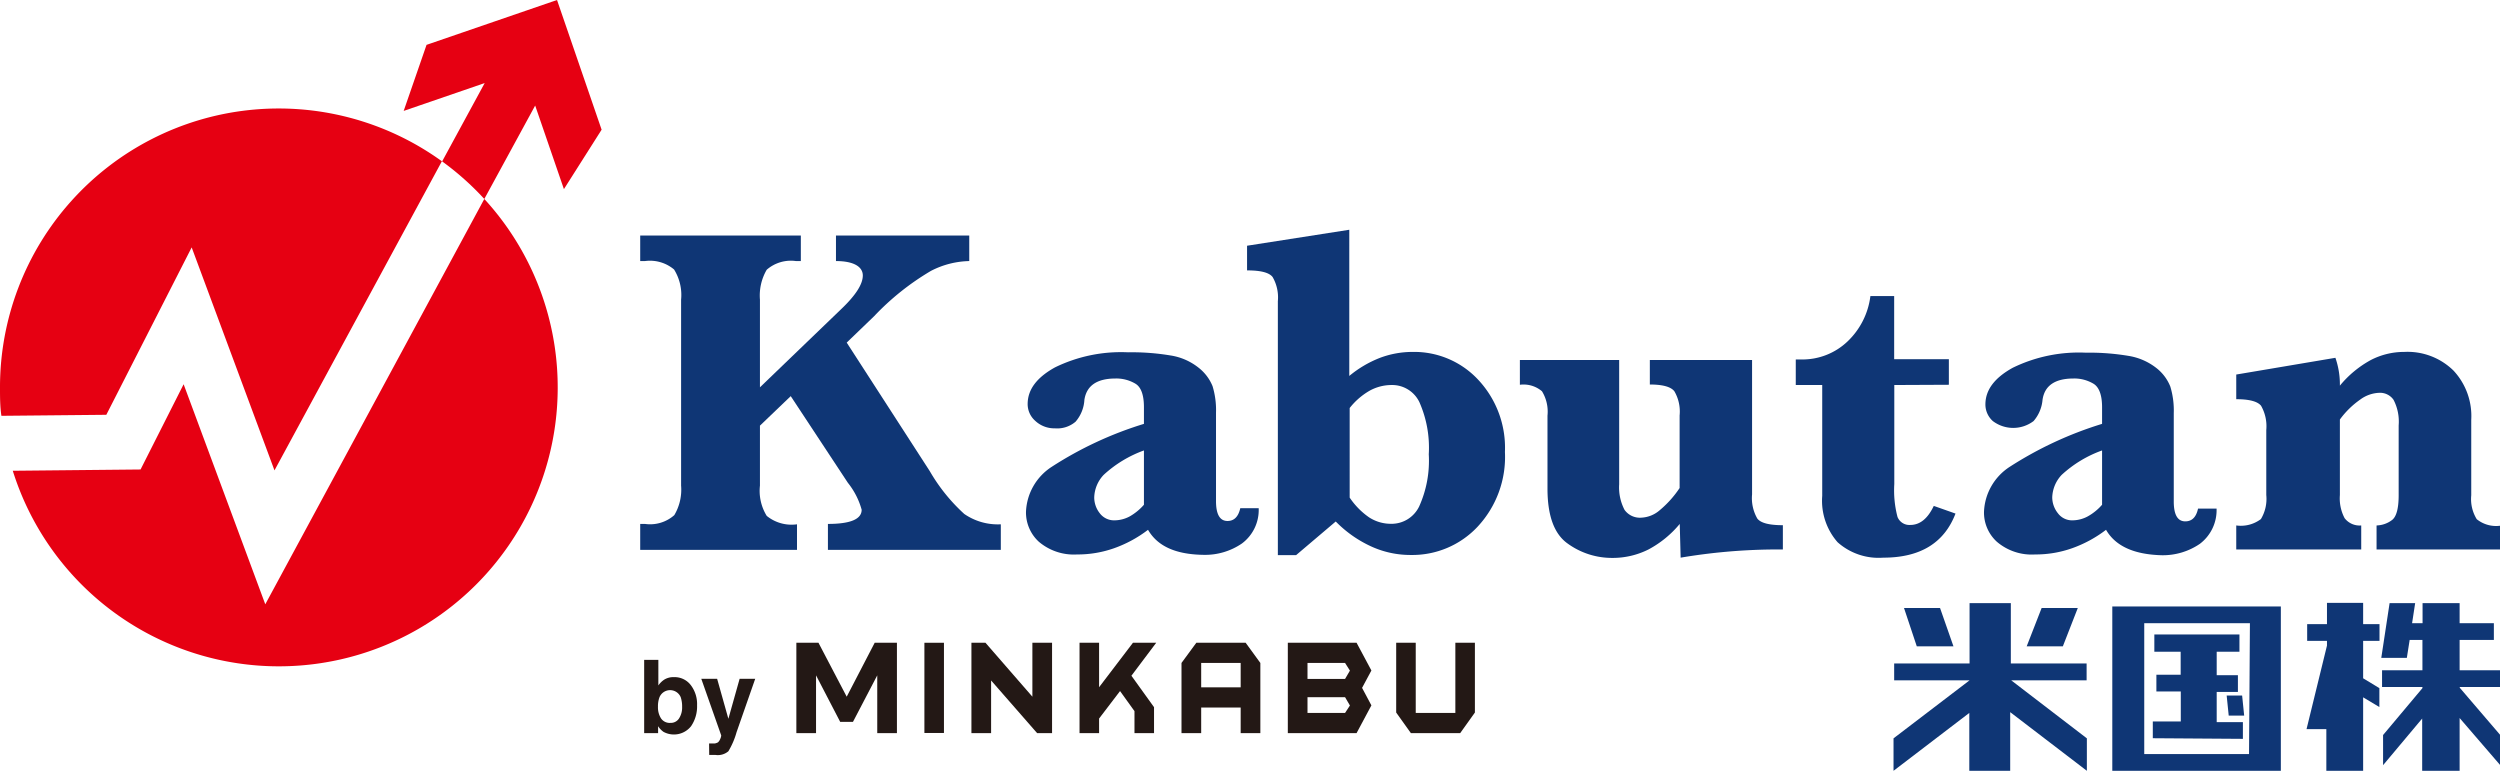
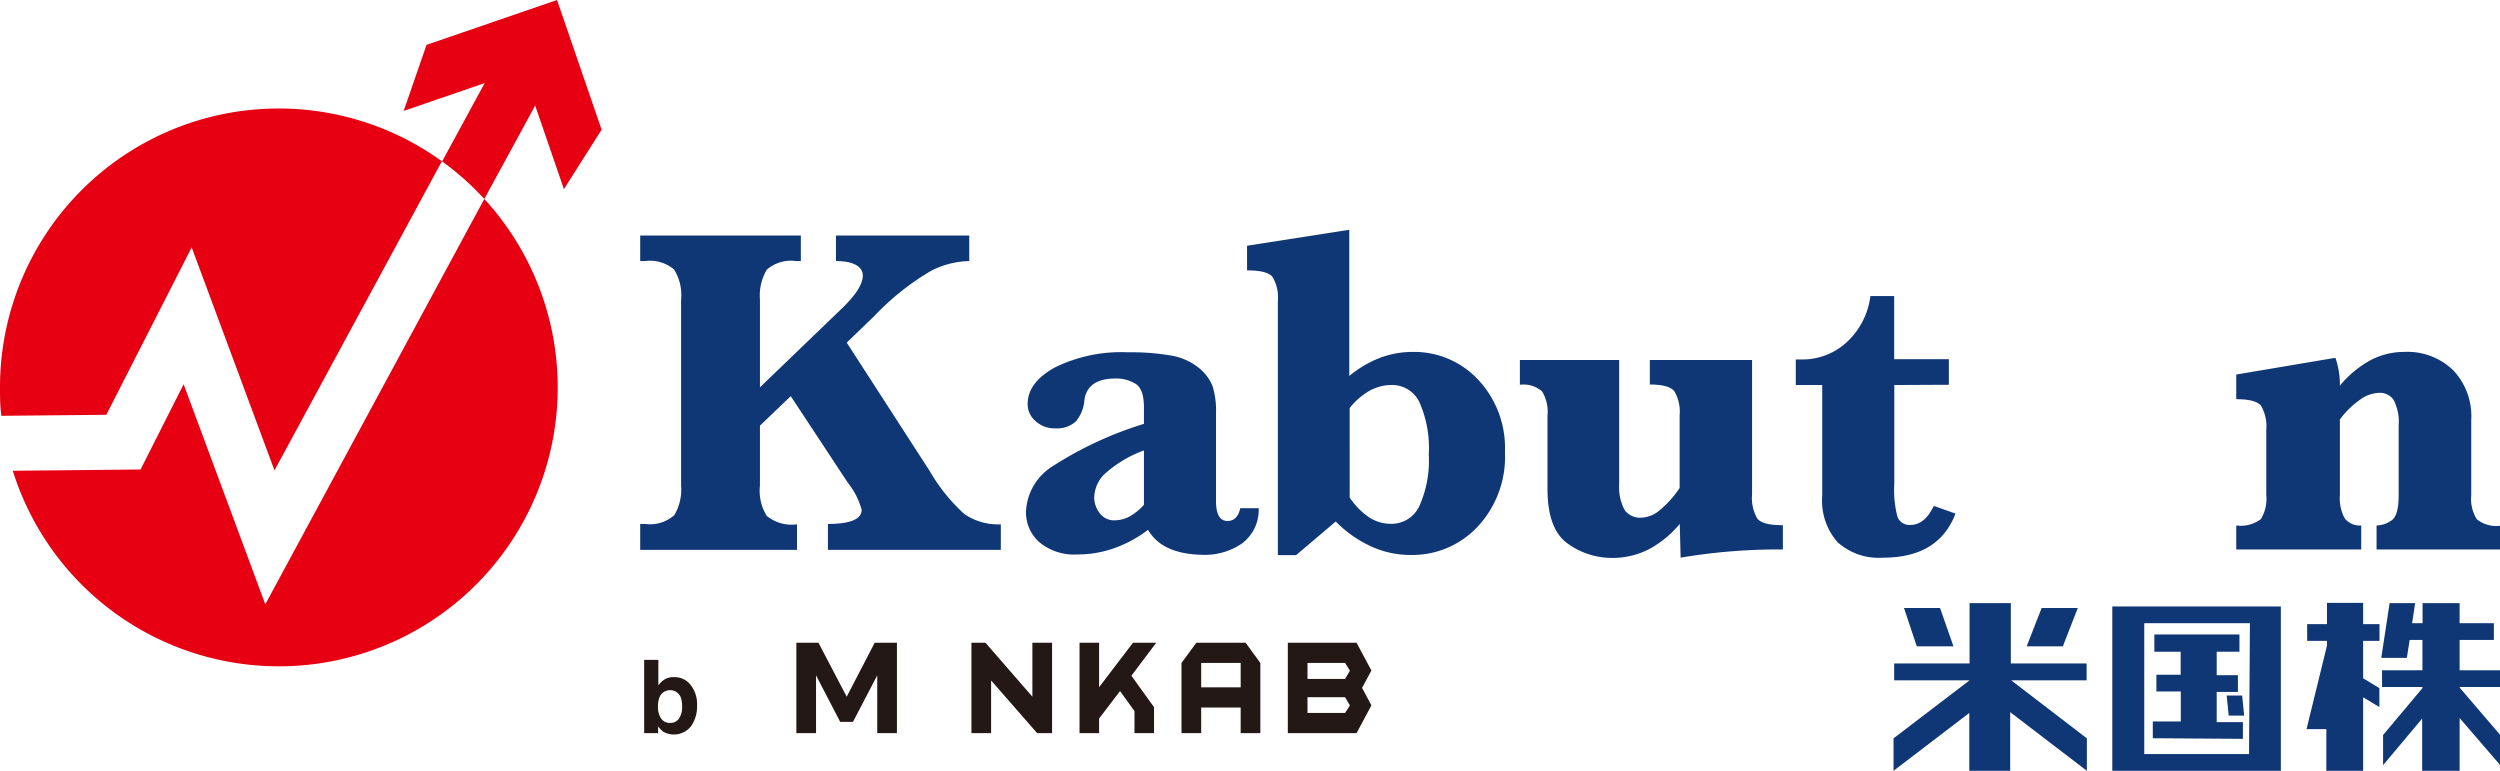
<svg xmlns="http://www.w3.org/2000/svg" viewBox="0 0 195.64 60.32">
  <defs>
    <style>.cls-1{fill:#0f3675;}.cls-2{fill:none;}.cls-3{fill:#e60012;}.cls-4{fill:#231815;}</style>
  </defs>
  <g id="レイヤー_2" data-name="レイヤー 2">
    <g id="レイヤー_1-2" data-name="レイヤー 1">
      <path class="cls-1" d="M154.11,60.32V55.79l-5.93,4.53V57.78l5.95-4.54h-5.9V51.92h5.9l0-4.72h3.23l0,4.72h5.93v1.32h-5.9l5.92,4.54v2.54l-6-4.59v4.59ZM150,50.58l-1-3h2.82l1.05,3Zm8.6,0,1.17-3h2.83l-1.17,3Z" />
      <path class="cls-1" d="M165.3,60.32l0-12.86h13.19l0,12.86H165.3Zm10.77-11.55H167.8l0,10.24H176Zm-7.6,9,0-1.31h2.19V54.11h-1.91l0-1.31h1.9V51h-2.06V49.65h6.66V51h-1.78l0,1.84h1.66v1.31h-1.66l0,2.36h2.05v1.31ZM174.41,56l-.16-1.57h1.21l.16,1.57Z" />
      <path class="cls-1" d="M182.05,60.32l0-3.26H180.5l1.6-6.54v-.37h-1.55V48.84h1.55V47.18h2.83l0,1.66h1.28v1.31h-1.28v2.93l1.27.77v1.48l-1.27-.76,0,5.75Zm7.5,0V56.23l-3.06,3.65V57.52l3.08-3.67v-.09h-3.16V52.45h3.16l0-2.37h-1l-.22,1.4h-2L187,47.2h2l-.24,1.57h.82V47.2h2.9v1.57h2.68v1.31h-2.68l0,2.37h3.17v1.31h-3.16v.06l3.17,3.7v2.36l-3.18-3.69v4.13Z" />
      <path class="cls-2" d="M43.64,30.31A21.82,21.82,0,1,1,21.82,8.49,21.82,21.82,0,0,1,43.64,30.31Z" />
      <path class="cls-1" d="M59.47,33.31V38A3.73,3.73,0,0,0,60,40.37a3.07,3.07,0,0,0,2.37.66v2H50.1V41h.37a2.85,2.85,0,0,0,2.3-.69A3.9,3.9,0,0,0,53.3,38V23.45a3.78,3.78,0,0,0-.55-2.36,2.92,2.92,0,0,0-2.28-.66H50.1v-2H62.67v2h-.38a2.87,2.87,0,0,0-2.29.68,4,4,0,0,0-.53,2.34v6.86l6.38-6.14c1.11-1.06,1.67-1.93,1.67-2.61s-.7-1.13-2.1-1.13v-2H75.85v2a6.81,6.81,0,0,0-3,.77,20.28,20.28,0,0,0-4.44,3.54l-2.15,2.07,6.5,10.06a14,14,0,0,0,2.7,3.35,4.62,4.62,0,0,0,2.86.81v2H64.79V41q2.64,0,2.64-1.11a5.86,5.86,0,0,0-1.08-2.11L61.88,31Z" />
      <path class="cls-1" d="M89.84,41.46a9.69,9.69,0,0,1-2.65,1.44,8.58,8.58,0,0,1-2.9.49,4.23,4.23,0,0,1-3-1,3.11,3.11,0,0,1-1-2.34,4.4,4.4,0,0,1,2-3.51,28.78,28.78,0,0,1,7.23-3.37V31.87c0-.95-.22-1.57-.66-1.84a2.93,2.93,0,0,0-1.56-.41c-1.46,0-2.27.56-2.44,1.67A2.85,2.85,0,0,1,84.17,33a2.21,2.21,0,0,1-1.62.52A2.18,2.18,0,0,1,81,32.92a1.74,1.74,0,0,1-.58-1.3c0-1.13.71-2.08,2.14-2.87a11.77,11.77,0,0,1,5.71-1.18,18.47,18.47,0,0,1,3.35.25,4.66,4.66,0,0,1,2.17.95,3.5,3.5,0,0,1,1.1,1.45,6.43,6.43,0,0,1,.27,2.08v6.91q0,1.56.9,1.56c.52,0,.85-.34,1-1h1.44a3.27,3.27,0,0,1-1.31,2.76,5.1,5.1,0,0,1-3,.89C92,43.39,90.58,42.74,89.84,41.46Zm-.32-2V35.25a9.31,9.31,0,0,0-3.15,1.91,2.68,2.68,0,0,0-.74,1.76,2,2,0,0,0,.43,1.24,1.4,1.4,0,0,0,1.15.56,2.55,2.55,0,0,0,1.2-.31A4.32,4.32,0,0,0,89.52,39.5Z" />
      <path class="cls-1" d="M104.53,40.81l-3.1,2.63H100V23.57a3.18,3.18,0,0,0-.41-1.89c-.27-.35-.92-.52-2-.52V19.23l8-1.25V29.42A8.69,8.69,0,0,1,108,28a7.24,7.24,0,0,1,2.56-.46,6.84,6.84,0,0,1,5.11,2.17,7.78,7.78,0,0,1,2.1,5.66,8,8,0,0,1-2.15,5.86,7,7,0,0,1-5.2,2.2,7.38,7.38,0,0,1-3.12-.67A9.28,9.28,0,0,1,104.53,40.81Zm1.09-1.87a5.84,5.84,0,0,0,1.51,1.54,3.12,3.12,0,0,0,1.69.51,2.4,2.4,0,0,0,2.24-1.36,8.71,8.71,0,0,0,.75-4.08,8.8,8.8,0,0,0-.73-4.07,2.36,2.36,0,0,0-2.19-1.35,3.56,3.56,0,0,0-1.7.44,5.42,5.42,0,0,0-1.57,1.36Z" />
      <path class="cls-1" d="M131.45,41A8.13,8.13,0,0,1,129,43a6.23,6.23,0,0,1-2.83.66,5.9,5.9,0,0,1-3.5-1.13c-1.05-.75-1.57-2.18-1.57-4.3v-5.7a3.06,3.06,0,0,0-.43-1.91,2.22,2.22,0,0,0-1.73-.51V28.17h7.77V37.9a3.79,3.79,0,0,0,.42,2,1.48,1.48,0,0,0,1.32.61,2.36,2.36,0,0,0,1.43-.58,8.09,8.09,0,0,0,1.56-1.74V32.51a3.14,3.14,0,0,0-.41-1.89c-.27-.35-.91-.53-1.92-.53V28.17h8V38.69a3.2,3.2,0,0,0,.41,1.89c.27.35.93.52,2,.52V43l-.85,0a45.78,45.78,0,0,0-7.15.64Z" />
      <path class="cls-1" d="M148.24,30.13v7.75a8.2,8.2,0,0,0,.25,2.57,1,1,0,0,0,1,.63c.76,0,1.37-.5,1.84-1.49l1.7.6q-1.32,3.45-5.65,3.45a4.82,4.82,0,0,1-3.58-1.21,4.92,4.92,0,0,1-1.2-3.62V30.13h-2.07v-2l.44,0a5.11,5.11,0,0,0,3.6-1.4,5.9,5.9,0,0,0,1.8-3.56h1.86v4.94h4.28v2Z" />
-       <path class="cls-1" d="M164.81,41.46a9.69,9.69,0,0,1-2.65,1.44,8.53,8.53,0,0,1-2.9.49,4.19,4.19,0,0,1-3-1,3.09,3.09,0,0,1-1-2.34,4.4,4.4,0,0,1,2-3.51,29.07,29.07,0,0,1,7.24-3.37V31.87c0-.95-.23-1.57-.67-1.84a2.93,2.93,0,0,0-1.56-.41c-1.46,0-2.27.56-2.43,1.67a2.91,2.91,0,0,1-.7,1.66,2.64,2.64,0,0,1-3.19,0,1.74,1.74,0,0,1-.58-1.3c0-1.13.71-2.08,2.14-2.87a11.79,11.79,0,0,1,5.72-1.18,18.42,18.42,0,0,1,3.34.25,4.75,4.75,0,0,1,2.18.95,3.47,3.47,0,0,1,1.09,1.45,6.43,6.43,0,0,1,.27,2.08v6.91q0,1.56.9,1.56c.53,0,.86-.34,1-1h1.45a3.3,3.3,0,0,1-1.31,2.76,5.13,5.13,0,0,1-3,.89C167,43.39,165.55,42.74,164.81,41.46Zm-.31-2V35.25a9.28,9.28,0,0,0-3.16,1.91,2.68,2.68,0,0,0-.74,1.76,2,2,0,0,0,.44,1.24,1.38,1.38,0,0,0,1.14.56,2.55,2.55,0,0,0,1.2-.31A4.19,4.19,0,0,0,164.5,39.5Z" />
      <path class="cls-1" d="M183.11,32.83v5.91a3.31,3.31,0,0,0,.37,1.81,1.48,1.48,0,0,0,1.3.57V43H175V41.12a2.6,2.6,0,0,0,1.93-.5,3.06,3.06,0,0,0,.42-1.88V33.65a3.23,3.23,0,0,0-.41-1.9c-.28-.34-.92-.51-1.94-.51V29.31L182.76,28a6.36,6.36,0,0,1,.35,2.18,8.23,8.23,0,0,1,2.41-2,5.66,5.66,0,0,1,2.62-.64A5.13,5.13,0,0,1,192,29a5.21,5.21,0,0,1,1.39,3.85v5.91a3,3,0,0,0,.43,1.87,2.42,2.42,0,0,0,1.85.51V43h-9.69V41.12a2.08,2.08,0,0,0,1.23-.44c.33-.27.5-.91.5-1.94V33.29a3.7,3.7,0,0,0-.4-2,1.28,1.28,0,0,0-1.12-.55,2.66,2.66,0,0,0-1.49.53A6.72,6.72,0,0,0,183.11,32.83Z" />
      <path class="cls-3" d="M15,19.36l6.48,17.45L34.58,12.62A21.81,21.81,0,0,0,0,30.31c0,.75,0,1.5.11,2.23l8.21-.08Z" />
      <path class="cls-3" d="M41.88,8.26l2.25,6.54,2.95-4.65L43.59,0,33.38,3.51,31.59,8.68,37.93,6.5,34.6,12.63a22,22,0,0,1,3.3,2.94L20.76,47.29,14.37,30.07,11,36.74l-10,.1A21.82,21.82,0,1,0,37.9,15.57l0,0Z" />
      <path class="cls-4" d="M107.32,55.2l-1.16,2.17h-5.38V50.3h5.38l1.16,2.17-.73,1.36Zm-1.68-2.72-.38-.6h-2.94v1.25h2.94Zm0,2.73-.38-.65h-2.94v1.23h2.94Z" />
      <polygon class="cls-4" points="68.45 50.3 66.26 54.52 64.05 50.3 62.32 50.3 62.32 57.37 63.86 57.37 63.86 52.85 65.75 56.49 66.75 56.49 68.65 52.85 68.65 57.37 70.19 57.37 70.19 50.3 68.45 50.3" />
      <path class="cls-4" d="M94,57.37v-2h3.09v2h1.54V51.88L97.48,50.3H93.62l-1.16,1.58v5.49Zm0-5.49h3.09v1.91H94Z" />
      <polygon class="cls-4" points="86.01 57.37 86.01 56.23 87.65 54.08 88.78 55.65 88.78 57.37 90.31 57.37 90.31 55.34 88.54 52.88 90.48 50.3 88.66 50.3 86.01 53.78 86.01 50.3 84.48 50.3 84.48 57.37 86.01 57.37" />
      <polygon class="cls-4" points="77.56 57.37 77.56 57.37 77.56 53.25 81.16 57.37 82.33 57.37 82.33 50.3 80.79 50.3 80.79 54.52 77.12 50.3 76.02 50.3 76.02 57.37 77.56 57.37" />
-       <rect class="cls-4" x="72.34" y="50.3" width="1.53" height="7.06" />
-       <polygon class="cls-4" points="113.89 55.79 110.79 55.79 110.79 50.31 110.78 50.3 109.26 50.3 109.26 55.76 110.41 57.37 114.27 57.37 115.42 55.76 115.42 50.3 113.89 50.3 113.89 55.79" />
      <path class="cls-4" d="M54.07,53.63a2.44,2.44,0,0,1,.48,1.56,2.74,2.74,0,0,1-.47,1.64,1.71,1.71,0,0,1-2.16.44,1.62,1.62,0,0,1-.42-.44v.54H50.41V51.64h1.11v2a1.7,1.7,0,0,1,.47-.46,1.36,1.36,0,0,1,.76-.19A1.59,1.59,0,0,1,54.07,53.63Zm-.93,2.59a1.58,1.58,0,0,0,.24-.91,2.28,2.28,0,0,0-.11-.75.9.9,0,0,0-1.66,0,2,2,0,0,0-.12.75,1.6,1.6,0,0,0,.24.91.82.82,0,0,0,.74.35A.76.76,0,0,0,53.14,56.22Z" />
-       <path class="cls-4" d="M55.49,58.18h.45a.81.81,0,0,0,.25-.09.75.75,0,0,0,.18-.28.74.74,0,0,0,.07-.26l-1.56-4.43h1.24L57,56.25l.88-3.13H59.1L57.64,57.3A6,6,0,0,1,57,58.79a1.27,1.27,0,0,1-1,.29h-.5Z" />
    </g>
  </g>
</svg>